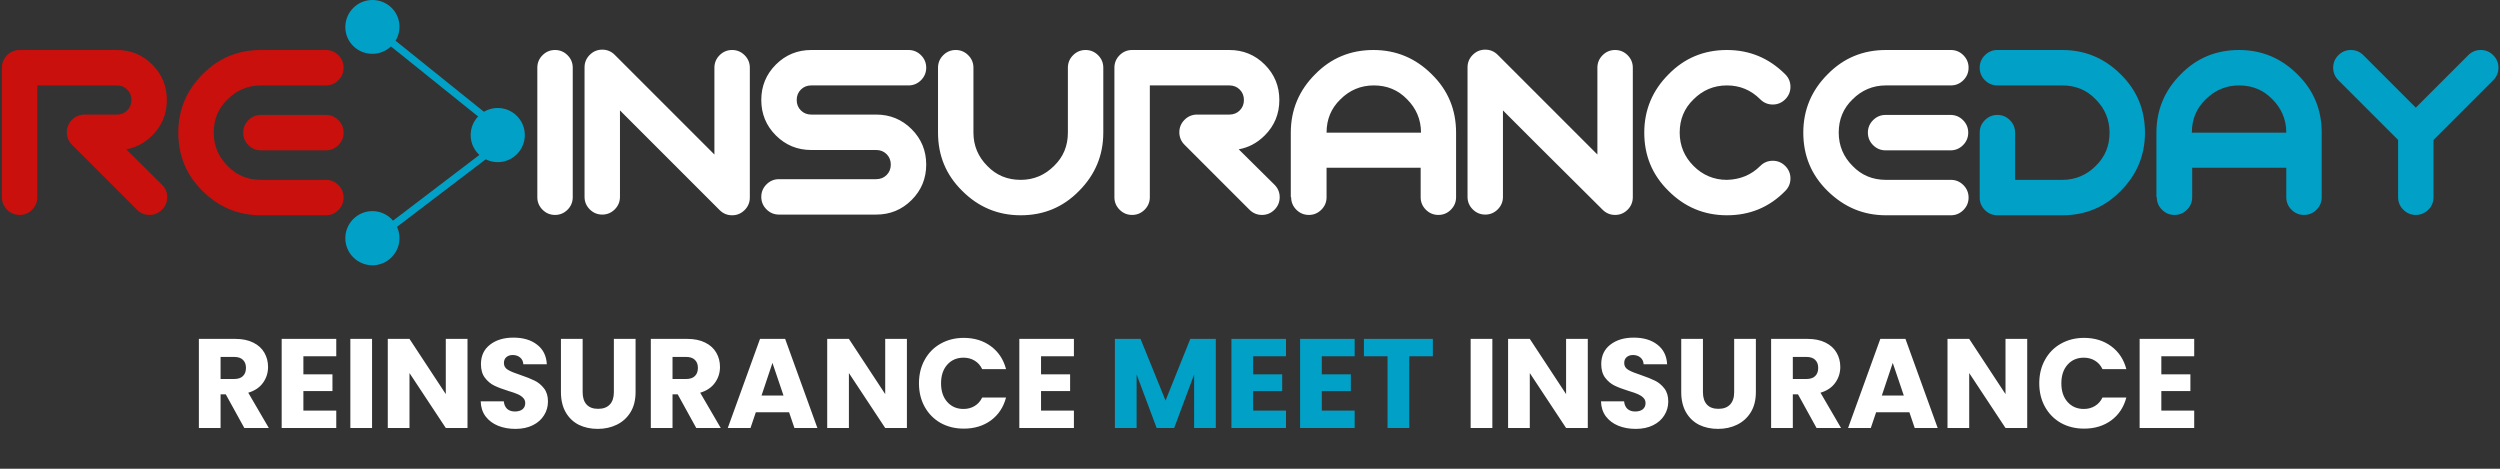
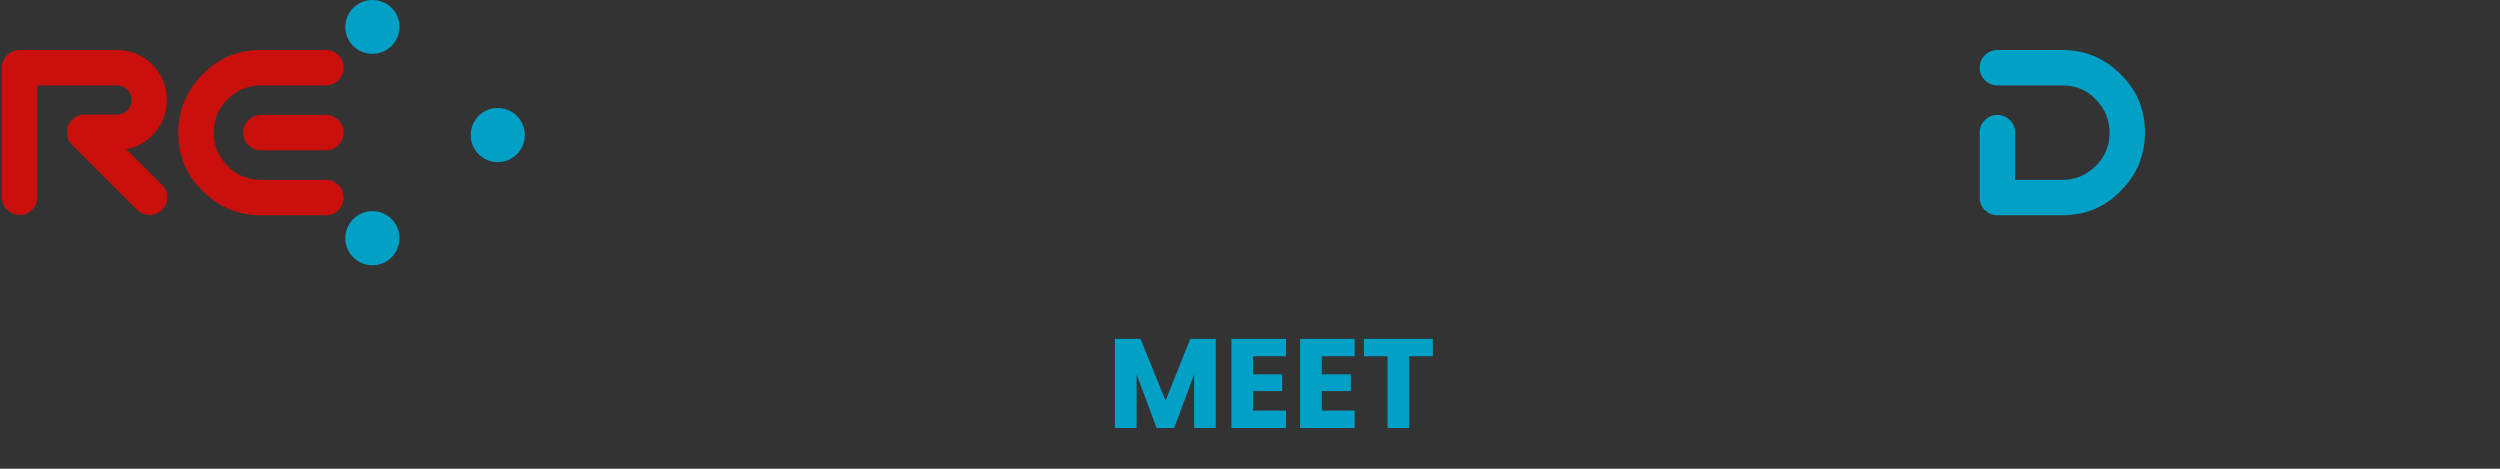
<svg xmlns="http://www.w3.org/2000/svg" width="720" height="135" viewBox="0 0 720 135" fill="none">
  <rect x="0" y="0" width="720" height="135" fill="#333333" stroke="none" />
  <g clip-path="url(#clip0_211_98)">
-     <path d="M695.751 31L680.651 15.9C679.651 14.9 678.451 14.4 677.051 14.4C675.651 14.4 674.451 14.9 673.451 15.9C672.451 16.9 671.951 18.1 671.951 19.5C671.951 20.9 672.451 22.1 673.451 23.1L690.651 40.3V56.8C690.651 58.2 691.151 59.4 692.151 60.4C693.151 61.4 694.351 61.9 695.751 61.9C697.151 61.9 698.351 61.4 699.351 60.4C700.351 59.4 700.851 58.2 700.851 56.8V40.3L718.051 23.1C719.051 22.1 719.551 20.9 719.551 19.5C719.551 18.1 719.051 16.9 718.051 15.9C717.051 14.9 715.851 14.4 714.451 14.4C713.051 14.4 711.851 14.9 710.851 15.9L695.751 31ZM631.251 38.2C631.251 34.4 632.551 31.2 635.251 28.6C637.851 26 641.051 24.6 644.851 24.6C648.651 24.6 651.851 25.9 654.451 28.6C657.051 31.2 658.451 34.4 658.451 38.2H631.251ZM621.151 56.8C621.151 58.2 621.651 59.4 622.651 60.4C623.651 61.4 624.851 61.9 626.251 61.9C627.651 61.9 628.851 61.4 629.851 60.4C630.851 59.4 631.351 58.2 631.351 56.8V48.3H658.451V56.8C658.451 58.2 658.951 59.4 659.951 60.4C660.951 61.4 662.151 61.9 663.551 61.9C664.951 61.9 666.151 61.4 667.151 60.4C668.151 59.4 668.651 58.2 668.651 56.8V38.2C668.651 31.6 666.351 26 661.651 21.4C657.051 16.8 651.451 14.4 644.851 14.4C638.251 14.4 632.651 16.7 628.051 21.4C623.451 26 621.051 31.6 621.051 38.2V56.8H621.151Z" fill="#01A0C6" />
    <path d="M593.95 24.6C597.75 24.6 600.95 25.9 603.55 28.6C606.15 31.2 607.55 34.4 607.55 38.2C607.55 42 606.25 45.2 603.55 47.8C600.95 50.4 597.75 51.8 593.95 51.8H580.35V38.2C580.35 36.8 579.85 35.6 578.85 34.6C577.85 33.6 576.65 33.1 575.25 33.1C573.85 33.1 572.65 33.6 571.65 34.6C570.65 35.6 570.15 36.8 570.15 38.2V56.9C570.15 58.3 570.65 59.5 571.65 60.5C572.65 61.5 573.85 62 575.25 62H593.95C600.55 62 606.15 59.7 610.75 55C615.35 50.4 617.75 44.8 617.75 38.2C617.75 31.6 615.45 26 610.75 21.4C606.15 16.8 600.55 14.4 593.95 14.4H575.25C573.85 14.4 572.65 14.9 571.65 15.9C570.65 16.9 570.15 18.1 570.15 19.5C570.15 20.9 570.65 22.1 571.65 23.1C572.65 24.1 573.85 24.6 575.25 24.6H593.95Z" fill="#01A0C6" />
-     <path d="M543.15 14.4C536.55 14.4 530.95 16.7 526.35 21.4C521.75 26 519.35 31.6 519.35 38.2C519.35 44.8 521.65 50.4 526.35 55C531.05 59.6 536.55 62 543.15 62H561.85C563.25 62 564.45 61.5 565.45 60.5C566.45 59.5 566.95 58.3 566.95 56.9C566.95 55.5 566.45 54.3 565.45 53.3C564.45 52.3 563.25 51.8 561.85 51.8H543.15C539.35 51.8 536.15 50.5 533.55 47.8C530.95 45.2 529.55 42 529.55 38.2C529.55 34.4 530.85 31.2 533.55 28.6C536.15 26 539.35 24.6 543.15 24.6H561.85C563.25 24.6 564.45 24.1 565.45 23.1C566.45 22.1 566.95 20.9 566.95 19.5C566.95 18.1 566.45 16.9 565.45 15.9C564.45 14.9 563.25 14.4 561.85 14.4H543.15ZM561.75 43.3C563.15 43.3 564.35 42.8 565.35 41.8C566.35 40.8 566.85 39.6 566.85 38.2C566.85 36.8 566.35 35.6 565.35 34.6C564.35 33.6 563.15 33.1 561.75 33.1H543.05C541.65 33.1 540.45 33.6 539.45 34.6C538.45 35.6 537.95 36.8 537.95 38.2C537.95 39.6 538.45 40.8 539.45 41.8C540.45 42.8 541.65 43.3 543.05 43.3H561.75ZM497.35 14.4C490.75 14.4 485.15 16.7 480.55 21.4C475.95 26 473.55 31.6 473.55 38.2C473.55 44.8 475.85 50.4 480.55 55C485.15 59.6 490.75 62 497.35 62C503.95 62 509.55 59.7 514.15 55C515.15 54 515.65 52.8 515.65 51.4C515.65 50 515.15 48.8 514.15 47.8C513.15 46.8 511.95 46.3 510.55 46.3C509.15 46.3 507.95 46.8 506.95 47.8C504.35 50.4 501.15 51.7 497.35 51.8C493.55 51.8 490.35 50.4 487.75 47.8C485.15 45.2 483.75 42 483.75 38.2C483.75 34.4 485.05 31.2 487.75 28.6C490.35 26 493.55 24.6 497.35 24.6C501.05 24.6 504.25 25.9 506.95 28.6C507.95 29.6 509.15 30.1 510.55 30.1C511.95 30.1 513.15 29.6 514.15 28.6C515.15 27.6 515.65 26.4 515.65 25C515.65 23.6 515.15 22.4 514.15 21.4C509.45 16.7 503.85 14.4 497.35 14.4ZM432.85 31.8L442.85 41.8L461.55 60.4C462.55 61.4 463.75 61.9 465.15 61.9C466.55 61.9 467.75 61.4 468.75 60.4C469.75 59.4 470.25 58.2 470.25 56.8V19.5C470.25 18.1 469.75 16.9 468.75 15.9C467.75 14.9 466.55 14.4 465.15 14.4C463.75 14.4 462.55 14.9 461.55 15.9C460.55 16.9 460.05 18.1 460.05 19.5V44.5L450.05 34.5L431.35 15.8C430.35 14.8 429.15 14.3 427.75 14.3C426.35 14.3 425.15 14.8 424.15 15.8C423.15 16.8 422.65 18 422.65 19.4V56.7C422.65 58.1 423.15 59.3 424.15 60.3C425.15 61.3 426.35 61.8 427.75 61.8C429.15 61.8 430.35 61.3 431.35 60.3C432.35 59.3 432.85 58.1 432.85 56.7V31.8ZM382.05 38.2C382.05 34.4 383.35 31.2 386.05 28.6C388.65 26 391.85 24.6 395.65 24.6C399.45 24.6 402.65 25.9 405.25 28.6C407.85 31.2 409.25 34.4 409.25 38.2H382.05ZM371.85 56.8C371.85 58.2 372.35 59.4 373.35 60.4C374.35 61.4 375.55 61.9 376.95 61.9C378.35 61.9 379.55 61.4 380.55 60.4C381.55 59.4 382.05 58.2 382.05 56.8V48.3H409.15V56.8C409.15 58.2 409.65 59.4 410.65 60.4C411.65 61.4 412.85 61.9 414.25 61.9C415.65 61.9 416.85 61.4 417.85 60.4C418.85 59.4 419.35 58.2 419.35 56.8V38.2C419.35 31.6 417.05 26 412.35 21.4C407.75 16.8 402.15 14.4 395.55 14.4C388.95 14.4 383.35 16.7 378.75 21.4C374.15 26 371.75 31.6 371.75 38.2V56.8H371.85ZM331.15 24.6H354.05C355.25 24.6 356.25 25 357.05 25.8C357.85 26.6 358.25 27.6 358.25 28.8C358.25 30 357.85 31 357.05 31.8C356.25 32.6 355.25 33 354.05 33H344.75C343.35 33 342.15 33.5 341.15 34.5C340.15 35.5 339.65 36.7 339.65 38.1C339.65 39.5 340.15 40.7 341.15 41.7L359.85 60.4C360.85 61.4 362.05 61.9 363.45 61.9C364.85 61.9 366.05 61.4 367.05 60.4C368.05 59.4 368.55 58.2 368.55 56.8C368.55 55.4 368.05 54.2 367.05 53.2L356.75 43C359.55 42.5 362.05 41.2 364.25 39C367.05 36.2 368.45 32.8 368.45 28.8C368.45 24.8 367.05 21.4 364.25 18.6C361.45 15.8 358.05 14.4 354.05 14.4H326.05C324.65 14.4 323.45 14.9 322.45 15.9C321.45 16.9 320.95 18.1 320.95 19.5V56.8C320.95 58.2 321.45 59.4 322.45 60.4C323.45 61.4 324.65 61.9 326.05 61.9C327.45 61.9 328.65 61.4 329.65 60.4C330.65 59.4 331.15 58.2 331.15 56.8V24.6ZM270.15 38.2C270.15 44.8 272.45 50.4 277.15 55C281.75 59.6 287.35 62 293.95 62C300.55 62 306.15 59.7 310.75 55C315.35 50.4 317.75 44.8 317.75 38.2V19.5C317.75 18.1 317.25 16.9 316.25 15.9C315.25 14.9 314.05 14.4 312.65 14.4C311.25 14.4 310.05 14.9 309.05 15.9C308.05 16.9 307.55 18.1 307.55 19.5V38.2C307.55 42 306.25 45.2 303.55 47.8C300.95 50.4 297.75 51.8 293.95 51.8C290.15 51.8 286.95 50.5 284.35 47.8C281.75 45.2 280.35 42 280.35 38.2V19.5C280.35 18.1 279.85 16.9 278.85 15.9C277.85 14.9 276.65 14.4 275.25 14.4C273.85 14.4 272.65 14.9 271.65 15.9C270.65 16.9 270.15 18.1 270.15 19.5V38.2ZM233.65 14.4C229.65 14.4 226.25 15.8 223.45 18.6C220.65 21.4 219.25 24.8 219.25 28.8C219.25 32.8 220.65 36.2 223.45 39C226.25 41.8 229.65 43.2 233.65 43.2H252.35C253.55 43.2 254.55 43.6 255.35 44.4C256.15 45.2 256.55 46.2 256.55 47.4C256.55 48.6 256.15 49.6 255.35 50.4C254.55 51.2 253.55 51.6 252.35 51.6H224.35C222.95 51.6 221.75 52.1 220.75 53.1C219.75 54.1 219.25 55.3 219.25 56.7C219.25 58.1 219.75 59.3 220.75 60.3C221.75 61.3 222.95 61.8 224.35 61.8H252.35C256.35 61.8 259.75 60.4 262.55 57.6C265.35 54.8 266.75 51.4 266.75 47.4C266.75 43.4 265.35 40 262.55 37.2C259.75 34.4 256.35 33 252.35 33H233.65C232.45 33 231.45 32.6 230.65 31.8C229.85 31 229.45 30 229.45 28.8C229.45 27.6 229.85 26.6 230.65 25.8C231.45 25 232.45 24.6 233.65 24.6H261.65C263.05 24.6 264.25 24.1 265.25 23.1C266.25 22.1 266.75 20.9 266.75 19.5C266.75 18.1 266.25 16.9 265.25 15.9C264.25 14.9 263.05 14.4 261.65 14.4H233.65ZM178.55 31.8L188.55 41.8L207.25 60.5C208.25 61.5 209.45 62 210.85 62C212.25 62 213.45 61.5 214.45 60.5C215.45 59.5 215.95 58.3 215.95 56.9V19.5C215.95 18.1 215.45 16.9 214.45 15.9C213.45 14.9 212.25 14.4 210.85 14.4C209.45 14.4 208.25 14.9 207.25 15.9C206.25 16.9 205.75 18.1 205.75 19.5V44.5L195.75 34.5L177.05 15.8C176.05 14.8 174.85 14.3 173.45 14.3C172.05 14.3 170.85 14.8 169.85 15.8C168.85 16.8 168.35 18 168.35 19.4V56.7C168.35 58.1 168.85 59.3 169.85 60.3C170.85 61.3 172.05 61.8 173.45 61.8C174.85 61.8 176.05 61.3 177.05 60.3C178.05 59.3 178.55 58.1 178.55 56.7V31.8ZM154.75 56.8C154.75 58.2 155.25 59.4 156.25 60.4C157.25 61.4 158.45 61.9 159.85 61.9C161.25 61.9 162.45 61.4 163.45 60.4C164.45 59.4 164.95 58.2 164.95 56.8V19.5C164.95 18.1 164.45 16.9 163.45 15.9C162.45 14.9 161.25 14.4 159.85 14.4C158.45 14.4 157.25 14.9 156.25 15.9C155.25 16.9 154.75 18.1 154.75 19.5V56.8Z" fill="white" />
    <path d="M75.151 14.4C68.551 14.4 62.951 16.7 58.351 21.4C53.751 26 51.351 31.6 51.351 38.2C51.351 44.8 53.651 50.4 58.351 55C62.951 59.6 68.551 62 75.151 62H93.851C95.251 62 96.451 61.5 97.451 60.5C98.451 59.5 98.951 58.3 98.951 56.9C98.951 55.5 98.451 54.3 97.451 53.3C96.451 52.3 95.251 51.8 93.851 51.8H75.151C71.351 51.8 68.151 50.5 65.551 47.8C62.951 45.2 61.551 42 61.551 38.2C61.551 34.4 62.851 31.2 65.551 28.6C68.151 26 71.351 24.6 75.151 24.6H93.851C95.251 24.6 96.451 24.1 97.451 23.1C98.451 22.1 98.951 20.9 98.951 19.5C98.951 18.1 98.451 16.9 97.451 15.9C96.451 14.9 95.251 14.4 93.851 14.4H75.151ZM93.851 43.3C95.251 43.3 96.451 42.8 97.451 41.8C98.451 40.8 98.951 39.6 98.951 38.2C98.951 36.8 98.451 35.6 97.451 34.6C96.451 33.6 95.251 33.1 93.851 33.1H75.151C73.751 33.1 72.551 33.6 71.551 34.6C70.551 35.6 70.051 36.8 70.051 38.2C70.051 39.6 70.551 40.8 71.551 41.8C72.551 42.8 73.751 43.3 75.151 43.3H93.851ZM10.751 24.6H33.651C34.851 24.6 35.851 25 36.651 25.8C37.451 26.6 37.851 27.6 37.851 28.8C37.851 30 37.451 31 36.651 31.8C35.851 32.6 34.851 33 33.651 33H24.351C22.951 33 21.751 33.5 20.751 34.5C19.751 35.5 19.251 36.7 19.251 38.1C19.251 39.5 19.751 40.7 20.751 41.7L39.451 60.4C40.451 61.4 41.651 61.9 43.051 61.9C44.451 61.9 45.651 61.4 46.651 60.4C47.651 59.4 48.151 58.2 48.151 56.8C48.151 55.4 47.651 54.2 46.651 53.2L36.351 43C39.151 42.5 41.651 41.2 43.851 39C46.651 36.2 48.051 32.8 48.051 28.8C48.051 24.8 46.651 21.4 43.851 18.6C41.051 15.8 37.651 14.4 33.651 14.4H5.651C4.251 14.4 3.051 14.9 2.051 15.9C1.051 16.9 0.551 18.1 0.551 19.5V56.8C0.551 58.2 1.051 59.4 2.051 60.4C3.051 61.4 4.251 61.9 5.651 61.9C7.051 61.9 8.251 61.4 9.251 60.4C10.251 59.4 10.751 58.2 10.751 56.8V24.6Z" fill="#CA100C" />
-     <path d="M106.352 7L146.652 39.4L109.352 67.8" stroke="#01A0C6" stroke-width="2.11" stroke-linecap="round" stroke-linejoin="round" />
    <path d="M107.251 15.5C111.551 15.5 115.051 12 115.051 7.7C115.051 3.4 111.551 0 107.251 0C102.951 0 99.451 3.5 99.451 7.8C99.451 12.1 102.951 15.5 107.251 15.5Z" fill="#01A0C6" />
    <path d="M143.351 46.7C147.651 46.7 151.151 43.2 151.151 38.9C151.151 34.6 147.651 31.1 143.351 31.1C139.051 31.1 135.551 34.6 135.551 38.9C135.551 43.2 139.051 46.7 143.351 46.7Z" fill="#01A0C6" />
    <path d="M107.251 76.4C111.551 76.4 115.051 72.9 115.051 68.6C115.051 64.3 111.551 60.8 107.251 60.8C102.951 60.8 99.451 64.3 99.451 68.6C99.451 72.9 102.951 76.4 107.251 76.4Z" fill="#01A0C6" />
  </g>
-   <path d="M70.364 123.263L65.027 113.576H63.528V123.263H57.277V97.601H67.769C69.791 97.601 71.509 97.954 72.923 98.661C74.361 99.368 75.433 100.343 76.14 101.586C76.847 102.804 77.2 104.169 77.2 105.68C77.2 107.386 76.713 108.909 75.738 110.249C74.787 111.59 73.374 112.54 71.497 113.101L77.419 123.263H70.364ZM63.528 109.153H67.403C68.548 109.153 69.401 108.872 69.962 108.312C70.547 107.751 70.839 106.959 70.839 105.936C70.839 104.961 70.547 104.193 69.962 103.633C69.401 103.072 68.548 102.792 67.403 102.792H63.528V109.153ZM87.375 102.609V107.8H95.746V112.625H87.375V118.255H96.843V123.263H81.124V97.601H96.843V102.609H87.375ZM107.152 97.601V123.263H100.901V97.601H107.152ZM134.639 123.263H128.388L117.933 107.434V123.263H111.682V97.601H117.933L128.388 113.503V97.601H134.639V123.263ZM148.455 123.519C146.579 123.519 144.897 123.214 143.411 122.605C141.924 121.996 140.73 121.094 139.828 119.9C138.951 118.706 138.488 117.268 138.439 115.586H145.092C145.19 116.537 145.519 117.268 146.079 117.78C146.64 118.267 147.371 118.511 148.272 118.511C149.199 118.511 149.93 118.304 150.466 117.889C151.002 117.451 151.27 116.854 151.27 116.098C151.27 115.464 151.051 114.941 150.612 114.526C150.198 114.112 149.674 113.771 149.04 113.503C148.431 113.235 147.554 112.93 146.408 112.589C144.751 112.077 143.398 111.565 142.35 111.053C141.303 110.542 140.401 109.786 139.645 108.787C138.89 107.788 138.512 106.484 138.512 104.876C138.512 102.487 139.377 100.623 141.108 99.283C142.838 97.918 145.092 97.235 147.87 97.235C150.697 97.235 152.976 97.918 154.706 99.283C156.437 100.623 157.363 102.499 157.484 104.912H150.722C150.673 104.084 150.368 103.438 149.808 102.975C149.247 102.487 148.528 102.244 147.651 102.244C146.896 102.244 146.286 102.451 145.823 102.865C145.36 103.255 145.129 103.828 145.129 104.583C145.129 105.412 145.519 106.058 146.298 106.521C147.078 106.984 148.297 107.483 149.954 108.019C151.611 108.58 152.952 109.116 153.975 109.628C155.023 110.14 155.925 110.883 156.68 111.858C157.436 112.832 157.813 114.088 157.813 115.623C157.813 117.085 157.436 118.413 156.68 119.607C155.949 120.802 154.877 121.752 153.463 122.459C152.05 123.166 150.381 123.519 148.455 123.519ZM167.802 97.601V112.954C167.802 114.49 168.179 115.672 168.935 116.5C169.69 117.329 170.799 117.743 172.261 117.743C173.724 117.743 174.845 117.329 175.625 116.5C176.404 115.672 176.794 114.49 176.794 112.954V97.601H183.045V112.918C183.045 115.209 182.558 117.146 181.583 118.73C180.608 120.314 179.292 121.508 177.635 122.313C176.002 123.117 174.175 123.519 172.152 123.519C170.129 123.519 168.313 123.129 166.705 122.349C165.121 121.545 163.866 120.351 162.94 118.767C162.014 117.158 161.551 115.209 161.551 112.918V97.601H167.802ZM200.522 123.263L195.185 113.576H193.686V123.263H187.435V97.601H197.926C199.949 97.601 201.667 97.954 203.081 98.661C204.519 99.368 205.591 100.343 206.298 101.586C207.004 102.804 207.358 104.169 207.358 105.68C207.358 107.386 206.87 108.909 205.895 110.249C204.945 111.59 203.532 112.54 201.655 113.101L207.577 123.263H200.522ZM193.686 109.153H197.561C198.706 109.153 199.559 108.872 200.12 108.312C200.705 107.751 200.997 106.959 200.997 105.936C200.997 104.961 200.705 104.193 200.12 103.633C199.559 103.072 198.706 102.792 197.561 102.792H193.686V109.153ZM227.256 118.73H217.679L216.144 123.263H209.6L218.885 97.601H226.123L235.408 123.263H228.792L227.256 118.73ZM225.648 113.905L222.468 104.51L219.324 113.905H225.648ZM261.191 123.263H254.94L244.485 107.434V123.263H238.234V97.601H244.485L254.94 113.503V97.601H261.191V123.263ZM264.662 110.395C264.662 107.861 265.211 105.607 266.307 103.633C267.404 101.634 268.927 100.087 270.877 98.99C272.851 97.869 275.081 97.309 277.566 97.309C280.613 97.309 283.22 98.113 285.389 99.721C287.558 101.33 289.008 103.523 289.739 106.301H282.867C282.355 105.229 281.624 104.413 280.674 103.852C279.747 103.291 278.687 103.011 277.493 103.011C275.568 103.011 274.008 103.681 272.814 105.022C271.62 106.362 271.023 108.153 271.023 110.395C271.023 112.638 271.62 114.429 272.814 115.769C274.008 117.109 275.568 117.78 277.493 117.78C278.687 117.78 279.747 117.499 280.674 116.939C281.624 116.378 282.355 115.562 282.867 114.49H289.739C289.008 117.268 287.558 119.461 285.389 121.07C283.22 122.654 280.613 123.446 277.566 123.446C275.081 123.446 272.851 122.897 270.877 121.801C268.927 120.68 267.404 119.132 266.307 117.158C265.211 115.184 264.662 112.93 264.662 110.395ZM299.818 102.609V107.8H308.19V112.625H299.818V118.255H309.286V123.263H293.567V97.601H309.286V102.609H299.818ZM429.798 97.601V123.263H423.547V97.601H429.798ZM457.285 123.263H451.034L440.579 107.434V123.263H434.328V97.601H440.579L451.034 113.503V97.601H457.285V123.263ZM471.101 123.519C469.224 123.519 467.543 123.214 466.056 122.605C464.57 121.996 463.375 121.094 462.474 119.9C461.596 118.706 461.133 117.268 461.085 115.586H467.738C467.835 116.537 468.164 117.268 468.725 117.78C469.285 118.267 470.016 118.511 470.918 118.511C471.844 118.511 472.575 118.304 473.111 117.889C473.648 117.451 473.916 116.854 473.916 116.098C473.916 115.464 473.696 114.941 473.258 114.526C472.843 114.112 472.319 113.771 471.686 113.503C471.077 113.235 470.199 112.93 469.054 112.589C467.397 112.077 466.044 111.565 464.996 111.053C463.948 110.542 463.046 109.786 462.291 108.787C461.536 107.788 461.158 106.484 461.158 104.876C461.158 102.487 462.023 100.623 463.753 99.283C465.484 97.918 467.738 97.235 470.516 97.235C473.343 97.235 475.622 97.918 477.352 99.283C479.082 100.623 480.008 102.499 480.13 104.912H473.367C473.319 104.084 473.014 103.438 472.453 102.975C471.893 102.487 471.174 102.244 470.297 102.244C469.541 102.244 468.932 102.451 468.469 102.865C468.006 103.255 467.774 103.828 467.774 104.583C467.774 105.412 468.164 106.058 468.944 106.521C469.724 106.984 470.942 107.483 472.6 108.019C474.257 108.58 475.597 109.116 476.621 109.628C477.669 110.14 478.57 110.883 479.326 111.858C480.081 112.832 480.459 114.088 480.459 115.623C480.459 117.085 480.081 118.413 479.326 119.607C478.595 120.802 477.522 121.752 476.109 122.459C474.696 123.166 473.026 123.519 471.101 123.519ZM490.447 97.601V112.954C490.447 114.49 490.825 115.672 491.581 116.5C492.336 117.329 493.445 117.743 494.907 117.743C496.369 117.743 497.49 117.329 498.27 116.5C499.05 115.672 499.44 114.49 499.44 112.954V97.601H505.691V112.918C505.691 115.209 505.204 117.146 504.229 118.73C503.254 120.314 501.938 121.508 500.281 122.313C498.648 123.117 496.82 123.519 494.797 123.519C492.775 123.519 490.959 123.129 489.351 122.349C487.767 121.545 486.512 120.351 485.585 118.767C484.659 117.158 484.196 115.209 484.196 112.918V97.601H490.447ZM523.167 123.263L517.83 113.576H516.332V123.263H510.081V97.601H520.572C522.595 97.601 524.313 97.954 525.726 98.661C527.164 99.368 528.236 100.343 528.943 101.586C529.65 102.804 530.003 104.169 530.003 105.68C530.003 107.386 529.516 108.909 528.541 110.249C527.591 111.59 526.177 112.54 524.301 113.101L530.223 123.263H523.167ZM516.332 109.153H520.206C521.352 109.153 522.205 108.872 522.765 108.312C523.35 107.751 523.643 106.959 523.643 105.936C523.643 104.961 523.35 104.193 522.765 103.633C522.205 103.072 521.352 102.792 520.206 102.792H516.332V109.153ZM549.902 118.73H540.325L538.789 123.263H532.246L541.531 97.601H548.769L558.054 123.263H551.437L549.902 118.73ZM548.294 113.905L545.113 104.51L541.97 113.905H548.294ZM583.837 123.263H577.586L567.131 107.434V123.263H560.88V97.601H567.131L577.586 113.503V97.601H583.837V123.263ZM587.308 110.395C587.308 107.861 587.856 105.607 588.953 103.633C590.05 101.634 591.573 100.087 593.522 98.99C595.496 97.869 597.726 97.309 600.212 97.309C603.258 97.309 605.866 98.113 608.035 99.721C610.204 101.33 611.654 103.523 612.385 106.301H605.513C605.001 105.229 604.27 104.413 603.319 103.852C602.393 103.291 601.333 103.011 600.139 103.011C598.214 103.011 596.654 103.681 595.46 105.022C594.266 106.362 593.669 108.153 593.669 110.395C593.669 112.638 594.266 114.429 595.46 115.769C596.654 117.109 598.214 117.78 600.139 117.78C601.333 117.78 602.393 117.499 603.319 116.939C604.27 116.378 605.001 115.562 605.513 114.49H612.385C611.654 117.268 610.204 119.461 608.035 121.07C605.866 122.654 603.258 123.446 600.212 123.446C597.726 123.446 595.496 122.897 593.522 121.801C591.573 120.68 590.05 119.132 588.953 117.158C587.856 115.184 587.308 112.93 587.308 110.395ZM622.464 102.609V107.8H630.835V112.625H622.464V118.255H631.932V123.263H616.213V97.601H631.932V102.609H622.464Z" fill="white" />
  <path d="M350.153 97.601V123.263H343.902V107.873L338.163 123.263H333.118L327.342 107.837V123.263H321.091V97.601H328.475L335.677 115.367L342.805 97.601H350.153ZM360.899 102.609V107.8H369.27V112.625H360.899V118.255H370.367V123.263H354.648V97.601H370.367V102.609H360.899ZM380.676 102.609V107.8H389.047V112.625H380.676V118.255H390.144V123.263H374.425V97.601H390.144V102.609H380.676ZM412.663 97.601V102.609H405.863V123.263H399.612V102.609H392.813V97.601H412.663Z" fill="#01A0C6" />
  <defs>
    <clipPath id="clip0_211_98">
      <rect width="718.9" height="76.4" fill="white" transform="translate(0.551)" />
    </clipPath>
  </defs>
</svg>